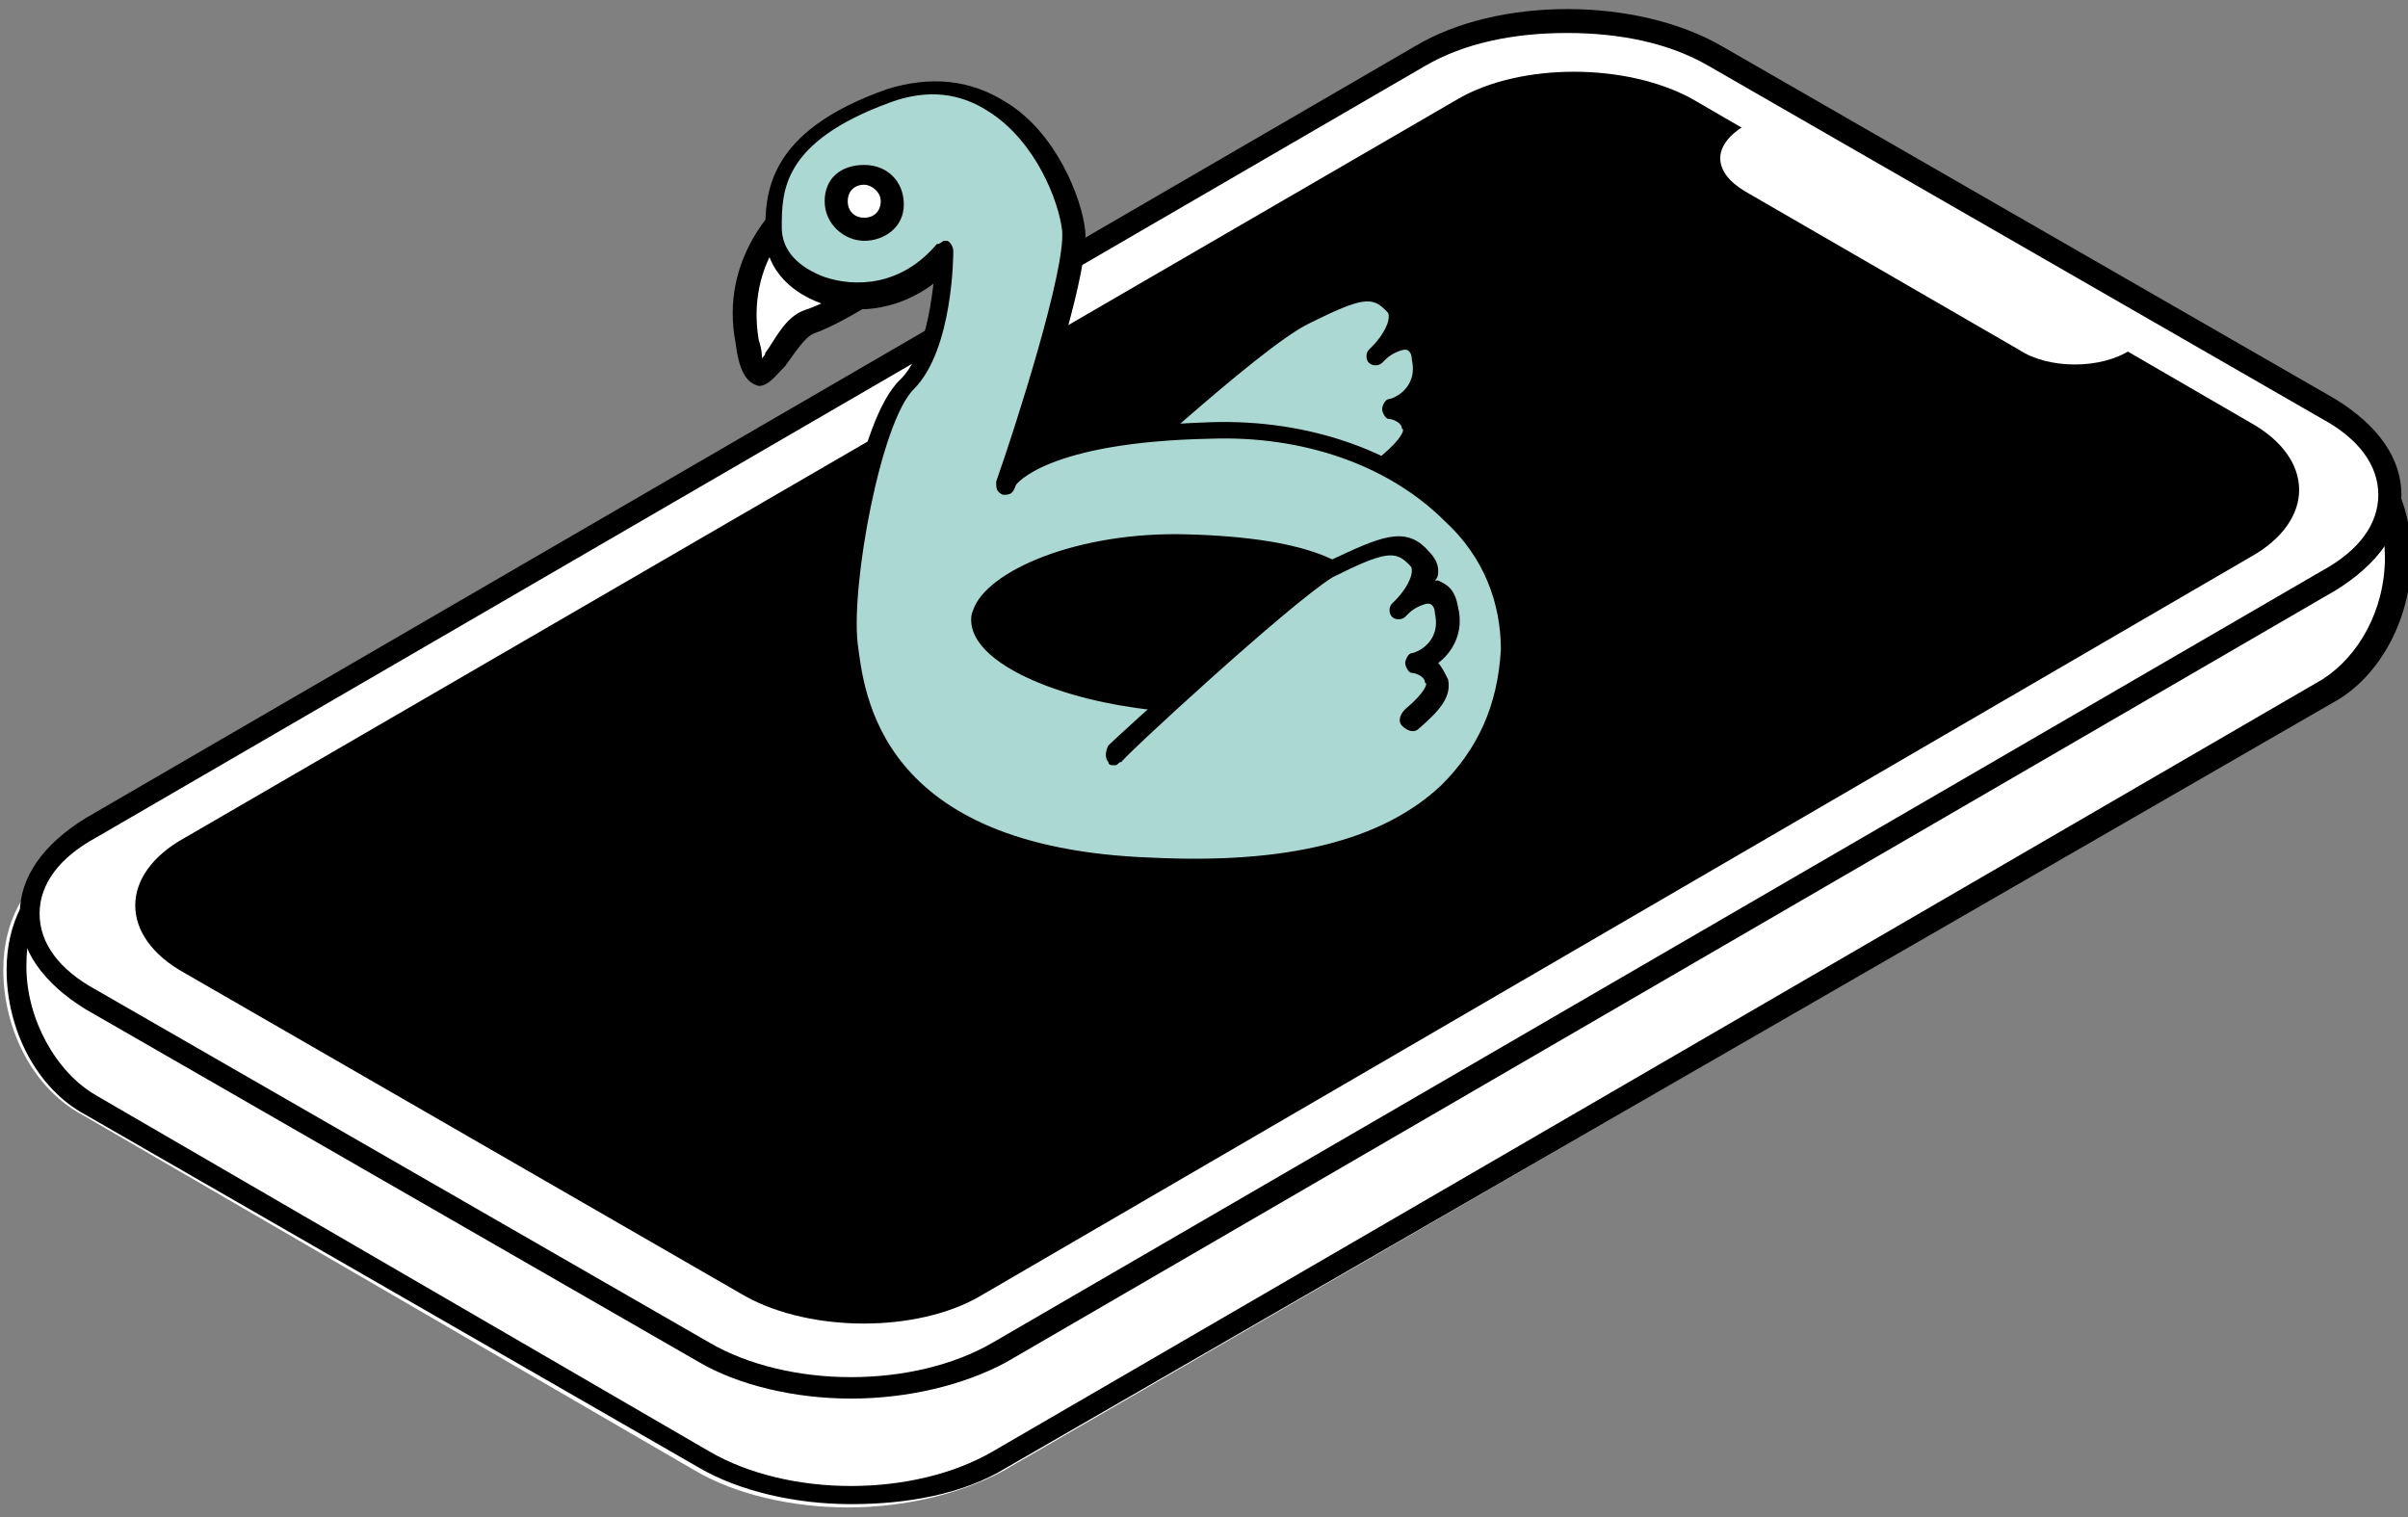
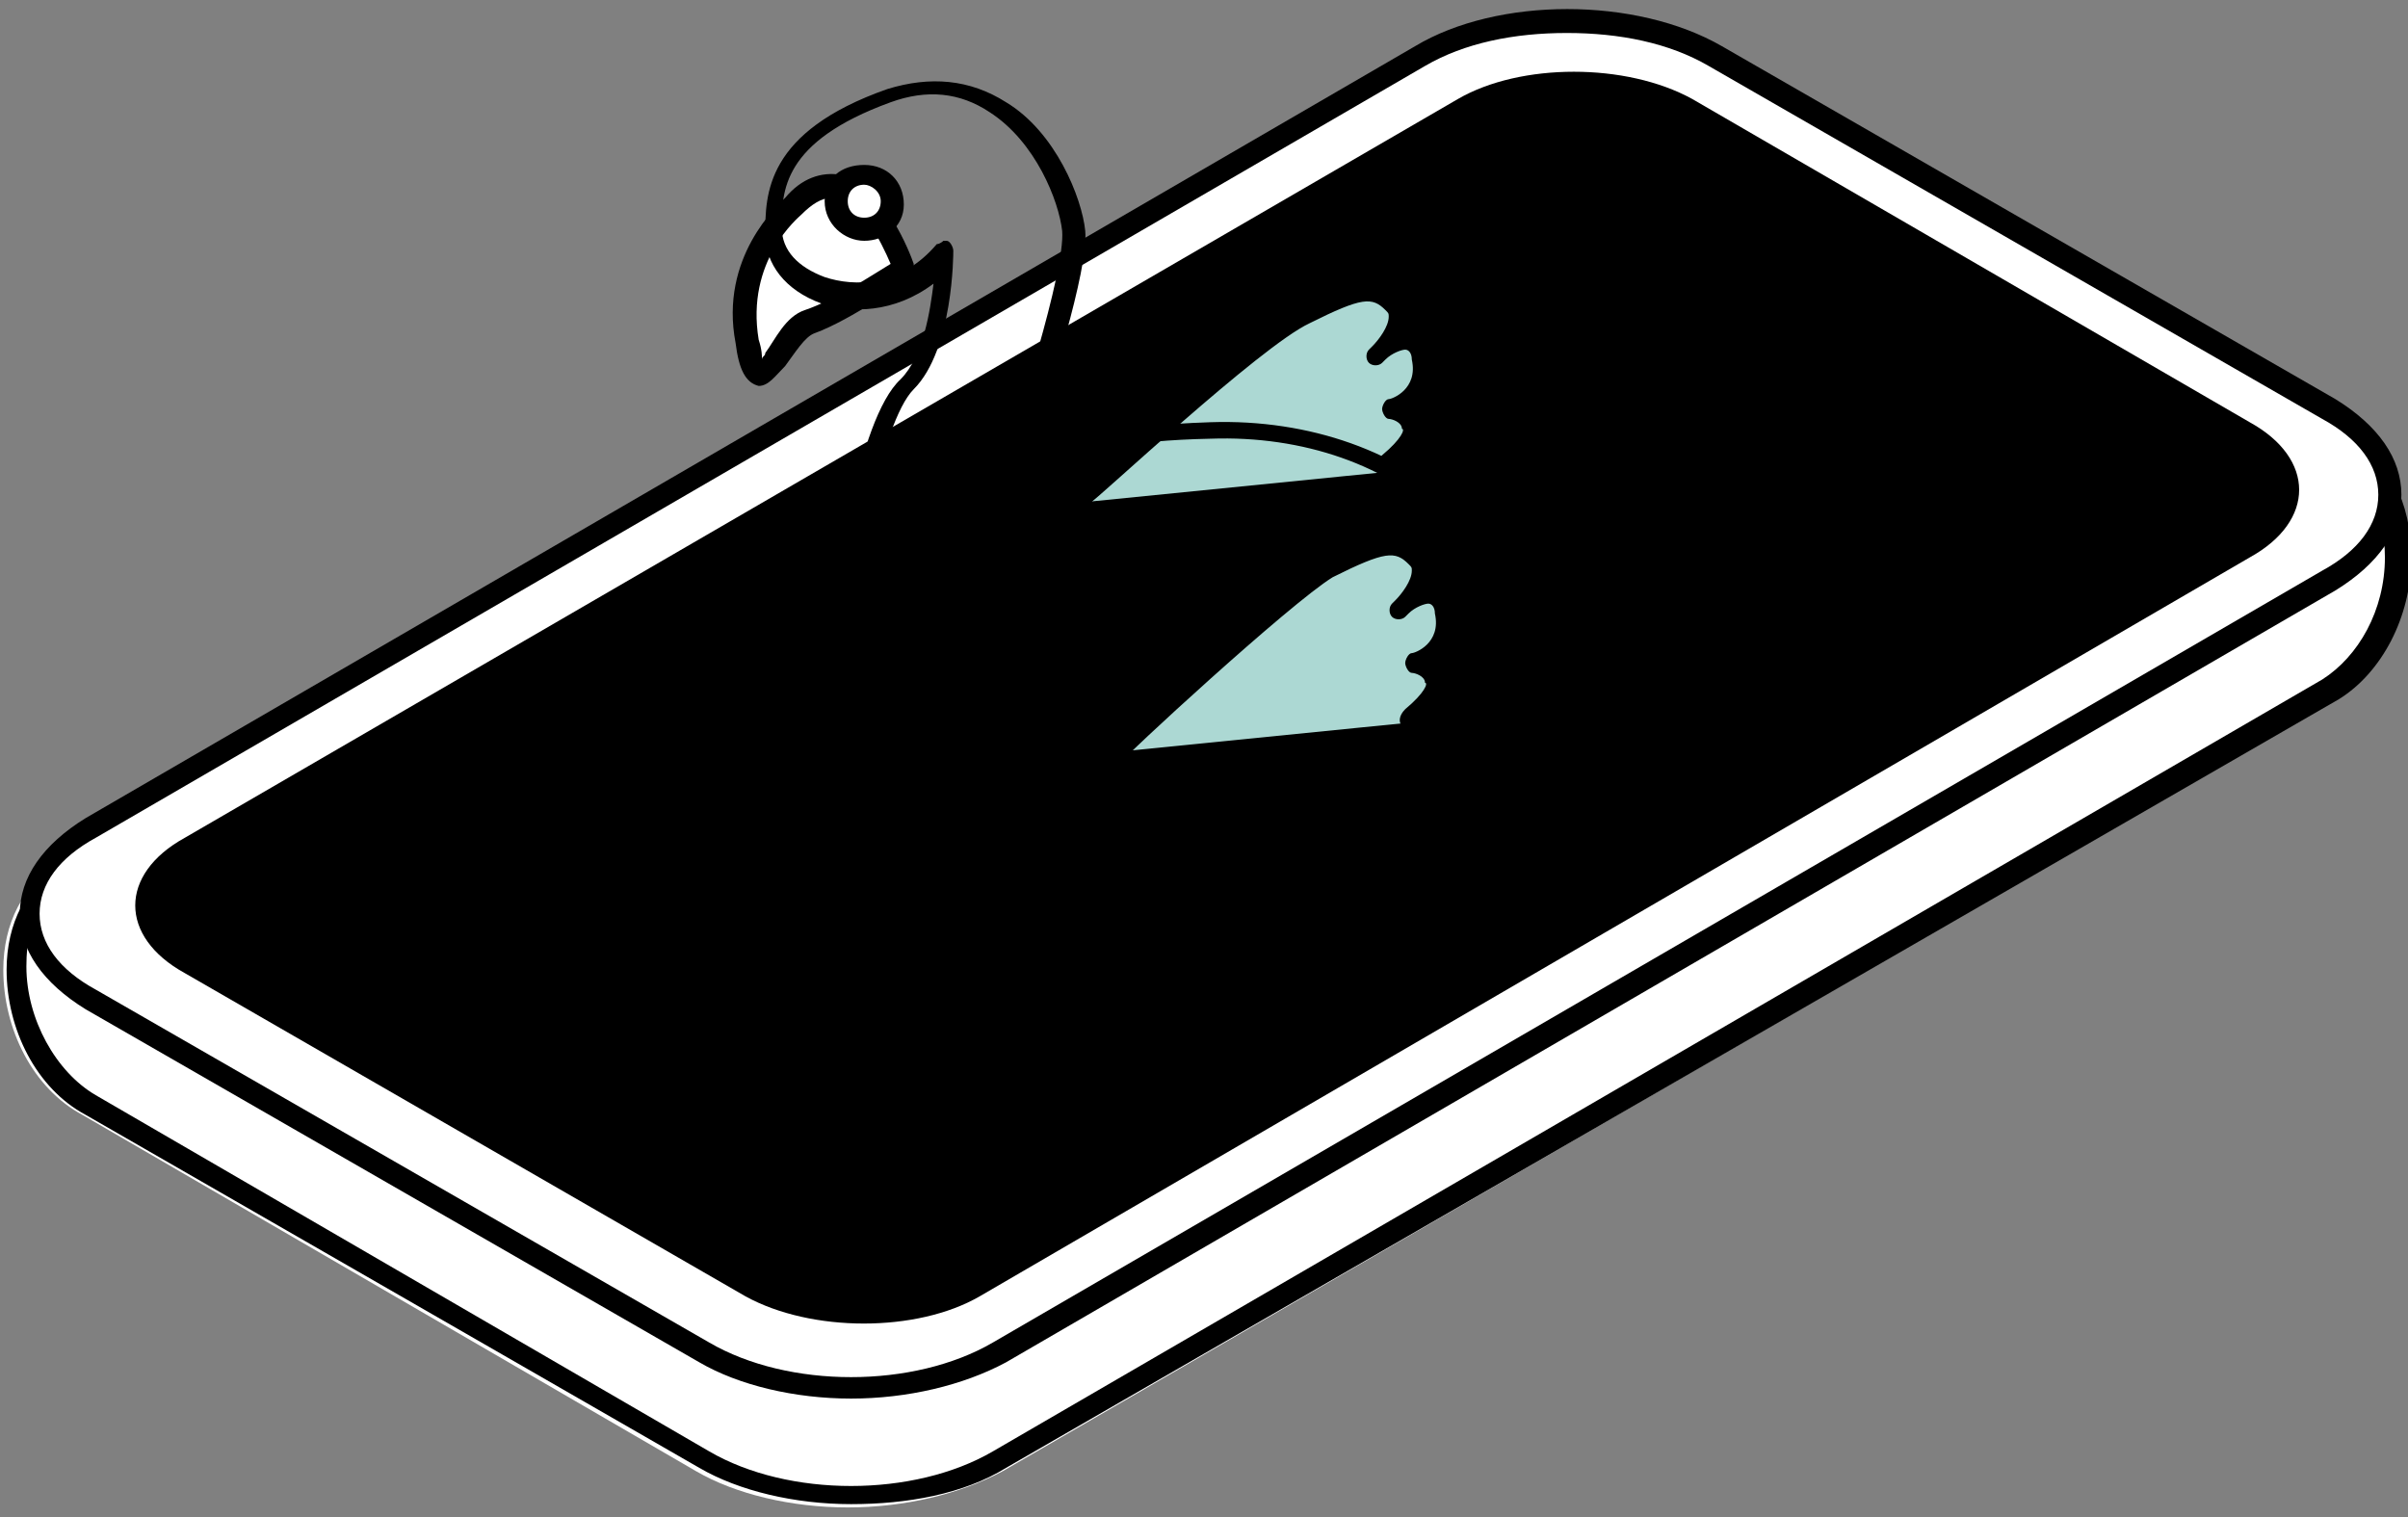
<svg xmlns="http://www.w3.org/2000/svg" version="1.1" id="a" x="0px" y="0px" viewBox="0 0 73 46" style="enable-background:new 0 0 73 46;" xml:space="preserve">
  <rect x="0" y="0" width="73" height="46" fill="#808080" stroke="none" />
  <style type="text/css">
	.st0{fill:#FFFFFF;}
	.st1{fill:#ACD8D3;}
</style>
  <g>
    <g>
      <path class="st0" d="M25.7,45.7c-1.7,0-3.4-0.4-4.6-1.1L2.5,33.8c-1.5-0.8-2.4-2.6-2.4-4.4c0-1.4,0.6-2.6,1.7-3.2l41-23.8    c2.5-1.5,6.7-1.5,9.3,0l19,10.8c0,0,0,0,0,0c1.2,0.7,1.9,2,1.9,3.7c0,1.8-0.9,3.5-2.2,4.3L30.4,44.6    C29.1,45.3,27.4,45.7,25.7,45.7L25.7,45.7z" />
      <path d="M25.8,45.6c-1.7,0-3.4-0.4-4.6-1.1L2.6,33.8c-1.5-0.8-2.4-2.6-2.4-4.4c0-1.4,0.6-2.6,1.7-3.2l41-23.8    c2.5-1.5,6.7-1.5,9.3,0l19,10.8c0,0,0,0,0,0c1.2,0.7,1.9,2,1.9,3.7c0,1.8-0.9,3.5-2.2,4.3L30.5,44.5    C29.2,45.3,27.5,45.6,25.8,45.6L25.8,45.6z M47.4,1.9c-1.6,0-3.1,0.3-4.3,1l-41,23.8c-1.2,0.7-1.3,1.9-1.3,2.6    c0,1.6,0.9,3.2,2.1,3.9L21.5,44c2.4,1.4,6.2,1.4,8.6,0l40.3-23.4c1.1-0.7,1.9-2.1,1.9-3.7c0-1.4-0.6-2.5-1.5-3.1l-19-10.8    C50.6,2.2,49,1.9,47.4,1.9z" />
    </g>
    <g>
      <path class="st0" d="M70.5,12.4c2.5,1.4,2.5,3.7,0,5.2L30.3,41c-2.5,1.4-6.5,1.4-8.9,0L2.8,30.3c-2.5-1.4-2.5-3.7,0-5.2L43,1.7    c2.5-1.4,6.5-1.4,8.9,0L70.5,12.4L70.5,12.4z" />
      <path d="M25.8,42.4c-1.7,0-3.4-0.4-4.6-1.1L2.6,30.6c-1.3-0.8-2-1.8-2-2.9c0-1.1,0.7-2.1,2-2.9L42.9,1.4c2.5-1.5,6.7-1.5,9.3,0    l18.6,10.7l0,0c1.3,0.8,2,1.8,2,2.9c0,1.1-0.7,2.1-2,2.9L30.5,41.3C29.2,42,27.5,42.4,25.8,42.4L25.8,42.4z M47.5,1    c-1.6,0-3.1,0.3-4.3,1L2.9,25.4c-1.1,0.6-1.7,1.4-1.7,2.3c0,0.9,0.6,1.7,1.7,2.3l18.6,10.7c2.4,1.4,6.2,1.4,8.6,0l40.3-23.4    c1.1-0.6,1.7-1.4,1.7-2.3c0-0.9-0.6-1.7-1.7-2.3L51.8,2C50.6,1.3,49.1,1,47.5,1z" />
    </g>
    <path d="M68.2,12.8c2,1.1,2,3,0,4.1L29.7,39.3c-1.9,1.1-5.1,1.1-7.1,0l-17-9.8c-2-1.1-2-3,0-4.1L44.2,3c1.9-1.1,5.1-1.1,7.1,0   L68.2,12.8L68.2,12.8z" />
  </g>
-   <path class="st0" d="M64.6,10.6c-0.9,0.6-2.5,0.6-3.4,0l-8.3-4.8c-1-0.6-1-1.4,0-2L64.6,10.6L64.6,10.6z" />
  <g>
    <g>
      <path class="st1" d="M33.1,15.2c0,0,5.1-4.7,6.6-5.5s2.1-0.9,2.7-0.4S41.8,11,41.8,11s1.1-1.2,1.4,0s-0.9,1.6-0.9,1.6    s1.4,0.5-0.2,1.7" />
      <path d="M33.1,15.5c-0.1,0-0.2,0-0.2-0.1c-0.1-0.1-0.1-0.3,0-0.5c0.2-0.2,5.2-4.8,6.7-5.6c1.5-0.7,2.3-1.1,3-0.3    c0.2,0.2,0.3,0.4,0.3,0.6c0,0.1,0,0.2-0.1,0.3c0,0,0.1,0,0.1,0c0.2,0.1,0.5,0.2,0.6,0.8c0.2,0.8-0.2,1.4-0.6,1.7    c0.1,0.1,0.2,0.3,0.3,0.5c0.1,0.5-0.2,0.9-0.9,1.5c-0.1,0.1-0.3,0.1-0.5-0.1c-0.1-0.1-0.1-0.3,0.1-0.5c0.6-0.5,0.7-0.8,0.6-0.8    c0-0.2-0.3-0.3-0.4-0.3c-0.1,0-0.2-0.2-0.2-0.3c0-0.1,0.1-0.3,0.2-0.3c0.1,0,0.9-0.3,0.7-1.2c0-0.2-0.1-0.3-0.2-0.3    c-0.1,0-0.4,0.1-0.6,0.3c-0.1,0.1-0.1,0.1-0.1,0.1c-0.1,0.1-0.3,0.1-0.4,0c-0.1-0.1-0.1-0.3,0-0.4c0,0,0.1-0.1,0.1-0.1    c0.2-0.2,0.5-0.6,0.5-0.9c0-0.1,0-0.1-0.1-0.2c-0.4-0.4-0.7-0.4-2.3,0.4c-1.5,0.7-6.5,5.4-6.6,5.4C33.2,15.5,33.2,15.5,33.1,15.5    L33.1,15.5z" />
    </g>
    <g>
      <path class="st0" d="M24,6.2c0,0-1.9,1.5-1.4,4.1c0.5,2.6,0.8-0.2,1.9-0.6s2.8-1.6,2.8-1.6S26,4.1,24,6.2z" />
      <path d="M23,11.7C23,11.7,23,11.7,23,11.7c-0.4-0.1-0.6-0.5-0.7-1.3c-0.5-2.6,1.3-4.2,1.5-4.4c0.5-0.6,1.1-0.8,1.7-0.7    c1.3,0.3,2.1,2.4,2.2,2.7c0,0.1,0,0.3-0.1,0.4c-0.1,0.1-1.8,1.3-2.9,1.7c-0.3,0.1-0.6,0.6-0.9,1C23.5,11.4,23.3,11.7,23,11.7    L23,11.7z M23.1,11.1L23.1,11.1L23.1,11.1z M25.2,6c-0.3,0-0.6,0.2-0.9,0.5c0,0,0,0,0,0c-0.1,0.1-1.7,1.4-1.3,3.8    c0.1,0.3,0.1,0.5,0.1,0.6c0-0.1,0.1-0.1,0.1-0.2c0.3-0.4,0.6-1.1,1.2-1.3c0.9-0.3,2.1-1.1,2.6-1.4c-0.3-0.7-0.9-1.9-1.6-2    C25.3,6,25.2,6,25.2,6L25.2,6z M24,6.2L24,6.2L24,6.2z" />
    </g>
    <g>
-       <path class="st1" d="M36.7,13.1c-5.4,0.1-6.2,1.6-6.2,1.6s2.1-6.2,2-7.7s-2.1-5.4-5.6-4.2c-3.5,1.2-3.5,2.9-3.5,4.1    c0,1.9,3.3,3,5.2,0.8c0,0,0,2.8-1.1,4s-2,6.1-1.8,8c0.2,1.9,0.9,6.4,9.2,6.8s10.8-3,10.9-6.6C45.9,16.2,42.1,13,36.7,13.1    L36.7,13.1z M36,21.3c-3.4-0.1-6.5-1.4-6.2-2.7c0.3-0.9,2.8-2.2,6.2-2.1s5.3,0.8,5.4,2.1C41.5,20,39.4,21.4,36,21.3z" />
      <path d="M36.1,26.8c-0.4,0-0.8,0-1.2,0c-5.9-0.3-9.1-2.7-9.5-7.1c-0.2-1.8,0.6-7,1.9-8.2c0.7-0.7,0.9-2.1,1-2.9    c-1.2,0.9-2.5,0.9-3.4,0.6c-1.1-0.4-1.7-1.2-1.7-2.1c0-1.2,0-3.1,3.7-4.4c1.3-0.4,2.5-0.3,3.6,0.4C32,4,32.8,6,32.9,7    c0.1,1.2-1.1,4.9-1.7,6.8c0.9-0.5,2.5-0.9,5.5-1c3-0.1,5.8,0.9,7.6,2.7c1.2,1.2,1.9,2.8,1.8,4.3c0,1.9-0.7,3.5-2,4.6    C42.5,26,39.8,26.8,36.1,26.8L36.1,26.8z M28.6,7.3c0,0,0.1,0,0.1,0c0.1,0,0.2,0.2,0.2,0.3c0,0.1,0,3-1.2,4.2    c-1,1-1.9,5.9-1.7,7.7c0.2,1.5,0.6,6.2,8.9,6.5c4.1,0.2,7-0.5,8.8-2.2c1.1-1.1,1.7-2.4,1.8-4.1c0-1.4-0.5-2.8-1.7-3.9    c-1.7-1.7-4.3-2.6-7.1-2.5c-5,0.1-5.9,1.4-5.9,1.4C30.7,15,30.6,15,30.4,15c-0.2-0.1-0.2-0.2-0.2-0.4c0.6-1.7,2.1-6.4,2-7.6    c-0.1-0.9-0.8-2.7-2.2-3.6c-0.9-0.6-1.9-0.7-3-0.3c-3.3,1.2-3.3,2.7-3.3,3.8c0,0.7,0.5,1.2,1.3,1.5c0.9,0.3,2.3,0.3,3.4-1    C28.5,7.4,28.6,7.3,28.6,7.3L28.6,7.3z M36.3,21.6c-0.1,0-0.2,0-0.3,0c-2.8-0.1-5.5-1-6.3-2.1c-0.3-0.4-0.3-0.8-0.2-1    c0.4-1.2,3.2-2.4,6.5-2.3c3.7,0.1,5.6,0.9,5.7,2.4c0,0.5-0.2,1-0.6,1.5C40.1,21.1,38.4,21.6,36.3,21.6z M35.6,16.9    c-3.1,0-5.3,1.2-5.5,1.9c0,0-0.1,0.2,0.1,0.4c0.6,0.8,2.9,1.7,5.8,1.8l0,0c2.4,0.1,4-0.6,4.6-1.3c0.3-0.3,0.5-0.7,0.4-1    c-0.1-1.1-1.9-1.7-5.1-1.8C35.8,16.9,35.7,16.9,35.6,16.9L35.6,16.9z" />
    </g>
    <g>
      <circle class="st0" cx="26.2" cy="6.1" r="0.8" />
      <path d="M26.2,7.3c-0.6,0-1.2-0.5-1.2-1.2S25.5,5,26.2,5s1.2,0.5,1.2,1.2S26.8,7.3,26.2,7.3z M26.2,5.6c-0.3,0-0.5,0.2-0.5,0.5    s0.2,0.5,0.5,0.5s0.5-0.2,0.5-0.5S26.4,5.6,26.2,5.6z" />
    </g>
    <g>
      <path class="st1" d="M33.8,22.8c0,0,5.1-4.7,6.6-5.5s2.1-0.9,2.7-0.4s-0.6,1.6-0.6,1.6s1.1-1.2,1.4,0S43,20.2,43,20.2    s1.4,0.5-0.2,1.7" />
      <path d="M33.8,23.2c-0.1,0-0.2,0-0.2-0.1c-0.1-0.1-0.1-0.3,0-0.5c0.2-0.2,5.2-4.8,6.7-5.6c1.5-0.7,2.3-1.1,3-0.3    c0.2,0.2,0.3,0.4,0.3,0.6c0,0.1,0,0.2-0.1,0.3c0,0,0.1,0,0.1,0c0.2,0.1,0.5,0.2,0.6,0.8c0.2,0.8-0.2,1.4-0.6,1.7    c0.1,0.1,0.2,0.3,0.3,0.5c0.1,0.5-0.2,0.9-0.9,1.5c-0.1,0.1-0.3,0.1-0.5-0.1c-0.1-0.1-0.1-0.3,0.1-0.5c0.6-0.5,0.7-0.8,0.6-0.8    c0-0.2-0.3-0.3-0.4-0.3c-0.1,0-0.2-0.2-0.2-0.3c0-0.1,0.1-0.3,0.2-0.3c0.1,0,0.9-0.3,0.7-1.2c0-0.2-0.1-0.3-0.2-0.3    c-0.1,0-0.4,0.1-0.6,0.3c-0.1,0.1-0.1,0.1-0.1,0.1c-0.1,0.1-0.3,0.1-0.4,0c-0.1-0.1-0.1-0.3,0-0.4c0,0,0.1-0.1,0.1-0.1    c0.2-0.2,0.5-0.6,0.5-0.9c0-0.1,0-0.1-0.1-0.2c-0.4-0.4-0.7-0.4-2.3,0.4C39.1,18.3,34,23,34,23.1C33.9,23.1,33.9,23.2,33.8,23.2    L33.8,23.2z" />
    </g>
  </g>
</svg>